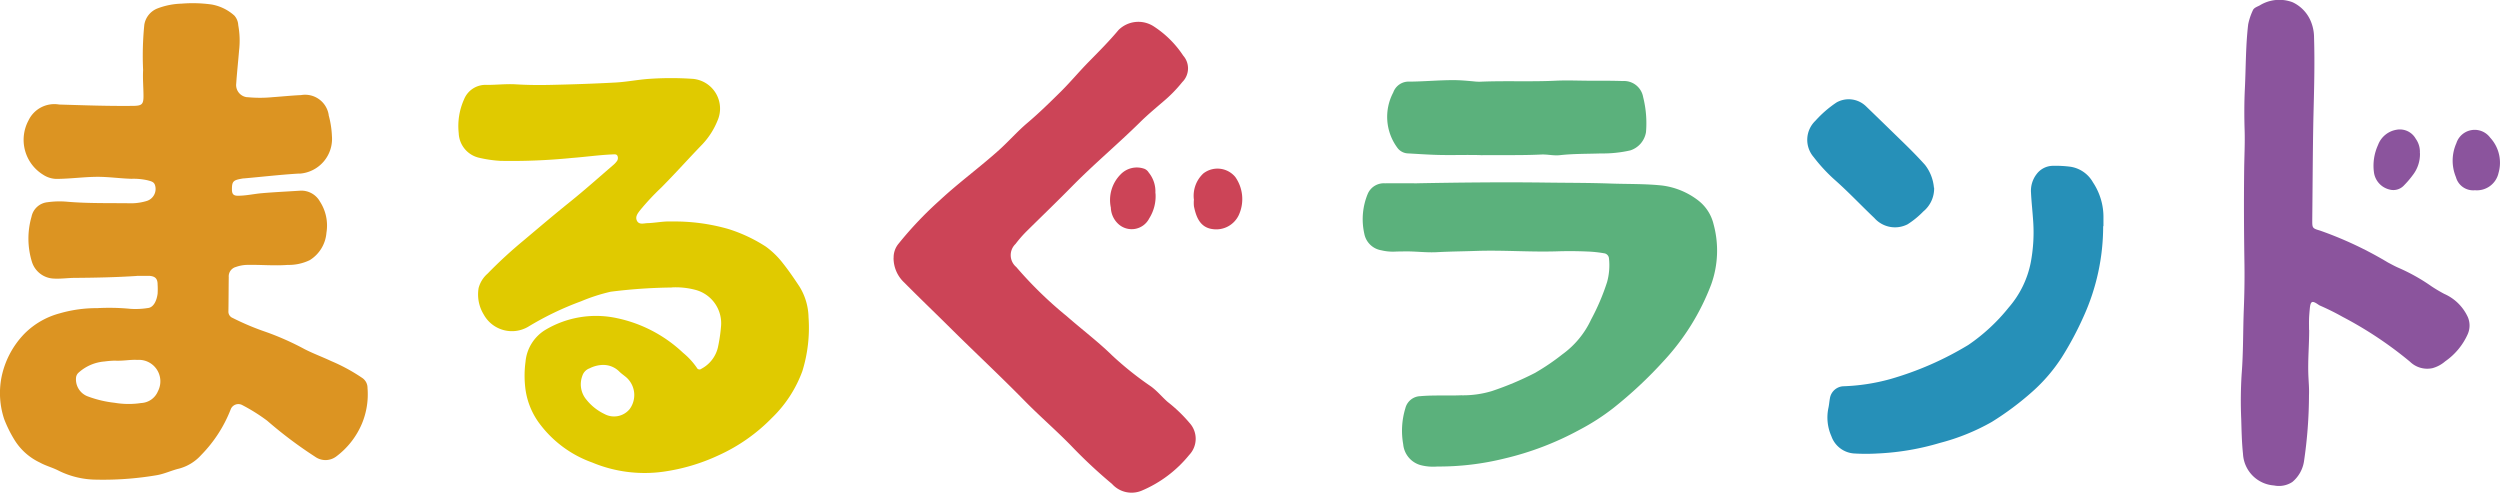
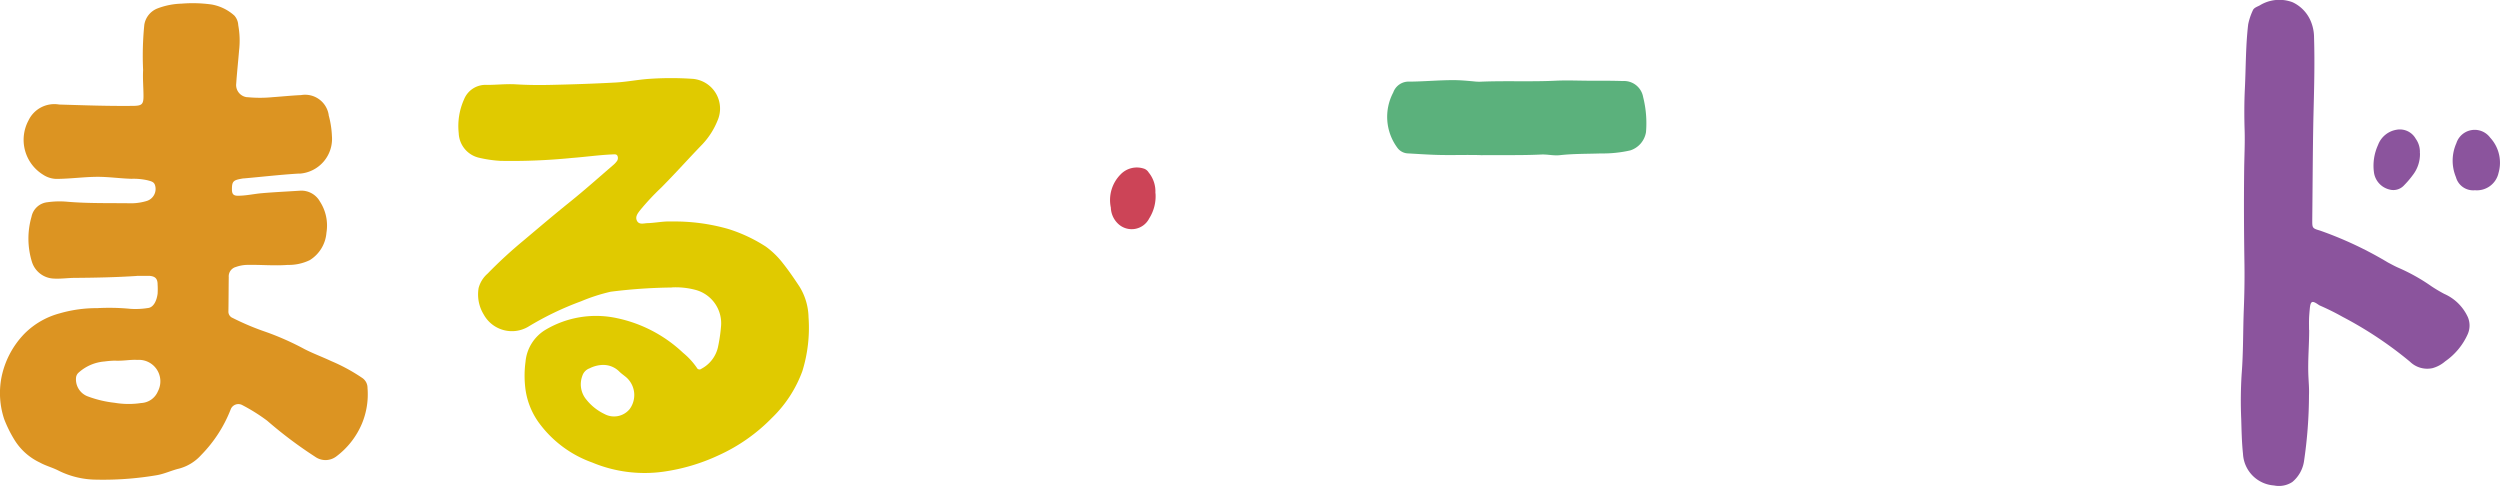
<svg xmlns="http://www.w3.org/2000/svg" width="104.797" height="20.667" viewBox="0 0 104.797 20.667">
  <g id="グループ_17744" data-name="グループ 17744" transform="translate(14737.549 20821.792)">
    <path id="パス_70394" data-name="パス 70394" d="M91.182,66.09c-.86.056-1.72.074-2.58.08-.294,0-.588.046-.886.03a1,1,0,0,1-.926-.7,3.3,3.3,0,0,1-.018-1.891.761.761,0,0,1,.661-.609,3.67,3.67,0,0,1,.854-.02c.895.075,1.792.05,2.687.064a2.3,2.3,0,0,0,.635-.1.527.527,0,0,0,.338-.666h0l-.006-.016c-.05-.127-.175-.144-.286-.178a2.639,2.639,0,0,0-.695-.067c-.465-.014-.926-.08-1.393-.083-.588,0-1.171.086-1.759.087a1.051,1.051,0,0,1-.543-.171,1.717,1.717,0,0,1-.621-2.276,1.2,1.2,0,0,1,1.288-.67c1.04.031,2.079.069,3.119.056.352-.006.417-.07.415-.424s-.035-.724-.016-1.08a13.016,13.016,0,0,1,.05-1.894.883.883,0,0,1,.554-.687,3.038,3.038,0,0,1,1.007-.2,5.7,5.7,0,0,1,1.27.037,1.93,1.93,0,0,1,.945.464.649.649,0,0,1,.162.4,3.6,3.6,0,0,1,.035,1.059c-.038.463-.088.925-.12,1.388a.515.515,0,0,0,.447.573l.028,0a5.428,5.428,0,0,0,1.044,0c.4-.028.8-.07,1.2-.088a1,1,0,0,1,1.156.821l0,.02a3.913,3.913,0,0,1,.137.876A1.461,1.461,0,0,1,98.021,61.8h0l-.08,0c-.754.046-1.505.134-2.258.2-.046,0-.092.011-.139.019-.322.06-.373.123-.37.454,0,.182.068.258.254.254.338,0,.67-.078,1.006-.107.54-.046,1.079-.071,1.619-.106a.893.893,0,0,1,.81.458,1.847,1.847,0,0,1,.272,1.306,1.483,1.483,0,0,1-.7,1.149,2.028,2.028,0,0,1-.927.2c-.58.044-1.162-.016-1.743,0a1.509,1.509,0,0,0-.425.086.406.406,0,0,0-.3.424c-.007.476-.006.952-.014,1.429a.284.284,0,0,0,.182.286,10.753,10.753,0,0,0,1.382.582,11.591,11.591,0,0,1,1.626.722c.363.187.746.326,1.114.5a7.529,7.529,0,0,1,1.3.705.5.5,0,0,1,.227.428,3.2,3.2,0,0,1-.238,1.5,3.339,3.339,0,0,1-1.084,1.376.748.748,0,0,1-.879,0,17.85,17.85,0,0,1-2.006-1.508,7.564,7.564,0,0,0-1.062-.664.345.345,0,0,0-.458.168.24.24,0,0,0-.011.028A5.655,5.655,0,0,1,93.88,73.6a1.908,1.908,0,0,1-.921.565c-.326.077-.63.23-.969.282a13.426,13.426,0,0,1-2.518.181,3.6,3.6,0,0,1-1.566-.377c-.252-.131-.533-.2-.784-.34a2.5,2.5,0,0,1-1.073-.964,5.236,5.236,0,0,1-.423-.857,3.458,3.458,0,0,1-.119-1.719,3.657,3.657,0,0,1,.981-1.873,3.274,3.274,0,0,1,1.467-.841,5.532,5.532,0,0,1,1.567-.218,9.292,9.292,0,0,1,1.409.03,3.3,3.3,0,0,0,.714-.034c.245-.021.374-.308.413-.6a3.06,3.06,0,0,0,0-.383c0-.25-.1-.352-.356-.367h-.523m-.9,3.555a3.782,3.782,0,0,0-.449.035,1.837,1.837,0,0,0-1.084.467.321.321,0,0,0-.109.229.761.761,0,0,0,.506.772,4.673,4.673,0,0,0,1.117.264,3.507,3.507,0,0,0,1.111.009.8.8,0,0,0,.7-.493.9.9,0,0,0-.866-1.314c-.286-.019-.567.047-.924.032" transform="translate(-14823 -20876.314)" fill="#dc9422" />
    <path id="パス_70395" data-name="パス 70395" d="M156.841,73.631a22.341,22.341,0,0,0-2.557.176,7.453,7.453,0,0,0-1.241.4,12.713,12.713,0,0,0-2.23,1.074,1.348,1.348,0,0,1-1.841-.494h0l-.028-.048a1.611,1.611,0,0,1-.2-1.087,1.211,1.211,0,0,1,.373-.6,19.064,19.064,0,0,1,1.5-1.382c.654-.55,1.3-1.1,1.971-1.639.621-.5,1.213-1.03,1.817-1.549a.907.907,0,0,0,.119-.127.228.228,0,0,0,.046-.229c-.036-.092-.121-.078-.195-.075-.575.023-1.145.106-1.719.149a25.44,25.44,0,0,1-3,.122,5.232,5.232,0,0,1-.879-.127,1.1,1.1,0,0,1-.867-1.035,2.726,2.726,0,0,1,.222-1.412.971.971,0,0,1,.967-.61c.406,0,.815-.049,1.219-.023.49.03.978.033,1.466.022.907-.02,1.813-.051,2.719-.1.469-.028.934-.122,1.4-.153a13.328,13.328,0,0,1,1.815,0,1.251,1.251,0,0,1,1.039,1.755,3.185,3.185,0,0,1-.622.977c-.581.6-1.139,1.226-1.729,1.821a10.511,10.511,0,0,0-.881.94c-.1.131-.231.281-.144.456s.281.108.429.1c.337-.007.667-.085,1.008-.069a8.192,8.192,0,0,1,2.394.314,6.425,6.425,0,0,1,1.574.74,3.516,3.516,0,0,1,.721.706c.245.309.468.637.686.966a2.54,2.54,0,0,1,.381,1.289,6.151,6.151,0,0,1-.258,2.255,5.219,5.219,0,0,1-1.281,1.967,7.369,7.369,0,0,1-2.228,1.562,8.117,8.117,0,0,1-2.328.69,5.7,5.7,0,0,1-2.973-.386,4.741,4.741,0,0,1-2.255-1.695,3.113,3.113,0,0,1-.556-1.485,4.414,4.414,0,0,1,.015-1.043,1.748,1.748,0,0,1,.812-1.325,4.145,4.145,0,0,1,3.036-.5,5.766,5.766,0,0,1,2.757,1.45,3.028,3.028,0,0,1,.576.625.123.123,0,0,0,.162.062h0a.141.141,0,0,0,.03-.019,1.366,1.366,0,0,0,.693-.9,6.811,6.811,0,0,0,.13-.877,1.449,1.449,0,0,0-1.084-1.533,3.228,3.228,0,0,0-.985-.1m-2.891,3.249a1.31,1.31,0,0,0-.553.144.488.488,0,0,0-.3.312,1,1,0,0,0,.169,1,2.157,2.157,0,0,0,.754.6.846.846,0,0,0,1.056-.2.991.991,0,0,0-.136-1.334c-.1-.086-.215-.161-.307-.256a.943.943,0,0,0-.678-.265" transform="translate(-14866.23 -20883.371)" fill="#e0ca00" />
-     <path id="パス_70396" data-name="パス 70396" d="M207.2,67.073a.9.9,0,0,1,.217-.611,15.36,15.36,0,0,1,1.71-1.8c.8-.745,1.687-1.389,2.5-2.121.4-.361.758-.771,1.17-1.121.5-.422.963-.878,1.425-1.334.4-.4.761-.833,1.155-1.234.428-.435.86-.868,1.251-1.336a1.182,1.182,0,0,1,1.483-.146,4.245,4.245,0,0,1,1.228,1.221A.808.808,0,0,1,219.3,59.7a5.74,5.74,0,0,1-.791.81c-.339.292-.685.579-1,.893-.921.906-1.912,1.735-2.819,2.656-.628.639-1.273,1.259-1.91,1.888a5.071,5.071,0,0,0-.47.538.648.648,0,0,0,.03.967,16.647,16.647,0,0,0,2.12,2.064c.629.552,1.3,1.056,1.9,1.643a13.785,13.785,0,0,0,1.629,1.3c.261.19.462.441.7.65a6.135,6.135,0,0,1,.915.879.983.983,0,0,1-.015,1.343,5.131,5.131,0,0,1-2,1.5,1.1,1.1,0,0,1-1.234-.286,20.779,20.779,0,0,1-1.6-1.483c-.658-.69-1.385-1.31-2.053-1.99-1.03-1.051-2.108-2.054-3.152-3.091-.631-.626-1.274-1.241-1.9-1.873a1.406,1.406,0,0,1-.453-1.039" transform="translate(-14907.289 -20878.051)" fill="#cc4457" />
-     <path id="パス_70397" data-name="パス 70397" d="M273.388,79.1c1.81-.033,3.62-.053,5.43-.029.9.012,1.792.008,2.687.04.72.026,1.442.006,2.162.083a3.119,3.119,0,0,1,1.528.639,1.779,1.779,0,0,1,.622.969,4.209,4.209,0,0,1-.093,2.532,9.821,9.821,0,0,1-2,3.22,17.67,17.67,0,0,1-2.1,1.964,9.394,9.394,0,0,1-1.417.913,12.6,12.6,0,0,1-3.164,1.209,11.445,11.445,0,0,1-2.8.333,2.119,2.119,0,0,1-.689-.055,1,1,0,0,1-.743-.876,3.23,3.23,0,0,1,.092-1.518.666.666,0,0,1,.623-.5c.569-.05,1.139-.014,1.71-.037a4.166,4.166,0,0,0,1.292-.177,12.783,12.783,0,0,0,1.8-.757,9.419,9.419,0,0,0,1.153-.781,3.745,3.745,0,0,0,1.207-1.462,9.287,9.287,0,0,0,.669-1.569,2.638,2.638,0,0,0,.08-.985.236.236,0,0,0-.208-.222,5.1,5.1,0,0,0-.71-.074q-.636-.028-1.27-.007c-1.123.035-2.246-.056-3.369-.018-.552.019-1.1.023-1.656.053-.387.021-.778-.024-1.167-.032-.2,0-.407,0-.61.009a2.038,2.038,0,0,1-.554-.056.869.869,0,0,1-.714-.7,2.776,2.776,0,0,1,.142-1.658.733.733,0,0,1,.722-.45c.448-.006.9,0,1.345,0" transform="translate(-14951.539 -20893.209)" fill="#5bb17c" />
    <path id="パス_70398" data-name="パス 70398" d="M393.626,68.038c0,.616-.056,1.231-.036,1.848.01.3.041.593.028.889a19.269,19.269,0,0,1-.21,2.776,1.4,1.4,0,0,1-.488.861,1.023,1.023,0,0,1-.768.146,1.4,1.4,0,0,1-1.3-1.323c-.051-.48-.06-.961-.074-1.443a17.916,17.916,0,0,1,.018-1.915c.071-.893.054-1.788.089-2.682.025-.627.037-1.256.028-1.882-.021-1.342-.028-2.684-.012-4.026.007-.54.036-1.08.019-1.62-.018-.58-.018-1.159.01-1.737.044-.9.032-1.8.139-2.7a2.58,2.58,0,0,1,.19-.576c.045-.121.179-.159.286-.215a1.572,1.572,0,0,1,1.38-.139,1.522,1.522,0,0,1,.794.864,1.768,1.768,0,0,1,.111.614c.035,1.139,0,2.276-.028,3.415-.028,1.407-.031,2.813-.047,4.22,0,.349-.008.364.324.46a15.57,15.57,0,0,1,2.852,1.34c.149.078.3.163.452.227a7.868,7.868,0,0,1,1.379.776q.255.168.525.311a1.95,1.95,0,0,1,.993.981.9.9,0,0,1-.008.708,2.748,2.748,0,0,1-.945,1.139,1.357,1.357,0,0,1-.534.286,1.035,1.035,0,0,1-.939-.269,16.079,16.079,0,0,0-2.826-1.882,10.3,10.3,0,0,0-.945-.47.493.493,0,0,1-.075-.044c-.261-.18-.325-.15-.356.17-.014.151-.028.3-.032.452s0,.29,0,.436" transform="translate(-15034.377 -20876)" fill="#8b549d" />
-     <path id="パス_70399" data-name="パス 70399" d="M345.977,79.349a9.156,9.156,0,0,1-.822,3.784,13.533,13.533,0,0,1-.911,1.706,6.994,6.994,0,0,1-1.231,1.437,12.34,12.34,0,0,1-1.7,1.27,8.931,8.931,0,0,1-2.177.882,10.831,10.831,0,0,1-2.608.443,8.387,8.387,0,0,1-.991,0,1.084,1.084,0,0,1-.953-.726,1.933,1.933,0,0,1-.122-1.192c.028-.13.036-.265.062-.4a.6.6,0,0,1,.584-.5,8.368,8.368,0,0,0,1.943-.3,13.432,13.432,0,0,0,3.279-1.435,7.789,7.789,0,0,0,1.687-1.565,4.071,4.071,0,0,0,.921-1.87,6.792,6.792,0,0,0,.1-1.823c-.025-.376-.069-.752-.086-1.129a1.141,1.141,0,0,1,.234-.769.864.864,0,0,1,.674-.349,4.817,4.817,0,0,1,.75.039,1.309,1.309,0,0,1,.94.655,2.626,2.626,0,0,1,.439,1.5v.331" transform="translate(-14995.364 -20891.654)" fill="#2690b8" />
    <path id="パス_70400" data-name="パス 70400" d="M278.41,68.269c-.609-.022-1.3.012-1.983-.015-.366-.014-.731-.039-1.1-.059a.576.576,0,0,1-.439-.244,2.178,2.178,0,0,1-.167-2.309.684.684,0,0,1,.692-.455c.609-.006,1.218-.063,1.828-.063.3,0,.6.029.9.057a1.749,1.749,0,0,0,.227.009c1.052-.045,2.106.008,3.156-.042.536-.026,1.069.006,1.6,0,.4,0,.814,0,1.22.014a.813.813,0,0,1,.853.674,4.471,4.471,0,0,1,.119,1.47.966.966,0,0,1-.66.764,5.17,5.17,0,0,1-1.229.127c-.575.02-1.152.009-1.725.073-.256.028-.511-.038-.766-.028-.821.04-1.641.018-2.538.028" transform="translate(-14953.867 -20883.557)" fill="#5bb17c" />
-     <path id="パス_70401" data-name="パス 70401" d="M337.006,71.425a1.244,1.244,0,0,1-.452,1,3.636,3.636,0,0,1-.658.538A1.155,1.155,0,0,1,334.5,72.7c-.552-.524-1.074-1.08-1.643-1.584a6.933,6.933,0,0,1-.9-.969,1.106,1.106,0,0,1,.071-1.521,4.662,4.662,0,0,1,.892-.772,1.041,1.041,0,0,1,1.228.161c.5.482,1,.969,1.5,1.456.334.324.661.651.974,1a1.8,1.8,0,0,1,.376.962" transform="translate(-14993.479 -20885.354)" fill="#2690b8" />
-     <path id="パス_70402" data-name="パス 70402" d="M248.087,78.464a1.279,1.279,0,0,1,.4-1.087.968.968,0,0,1,1.338.152,1.608,1.608,0,0,1,.146,1.593,1.044,1.044,0,0,1-1.08.592c-.56-.062-.713-.54-.8-.955a1.483,1.483,0,0,1,0-.3" transform="translate(-14935.591 -20891.9)" fill="#cc4457" />
    <path id="パス_70403" data-name="パス 70403" d="M420.541,74.429a.747.747,0,0,1-.791-.55,1.8,1.8,0,0,1,.017-1.42.807.807,0,0,1,1.417-.236,1.548,1.548,0,0,1,.352,1.479.929.929,0,0,1-.994.726" transform="translate(-15054.349 -20888.246)" fill="#8b549d" />
    <path id="パス_70404" data-name="パス 70404" d="M238.608,78.122a1.74,1.74,0,0,1-.263,1.048.825.825,0,0,1-1.3.232.975.975,0,0,1-.31-.682,1.526,1.526,0,0,1,.417-1.4.942.942,0,0,1,.95-.24.366.366,0,0,1,.217.165,1.253,1.253,0,0,1,.283.871" transform="translate(-14927.719 -20891.809)" fill="#cc4457" />
    <path id="パス_70405" data-name="パス 70405" d="M410.784,72.83a1.434,1.434,0,0,1-.3.921,3.71,3.71,0,0,1-.361.424.607.607,0,0,1-.619.182.859.859,0,0,1-.652-.745,2.083,2.083,0,0,1,.174-1.12,1,1,0,0,1,.77-.639.762.762,0,0,1,.812.379.93.93,0,0,1,.172.6" transform="translate(-15046.891 -20888.205)" fill="#8b549d" />
  </g>
</svg>